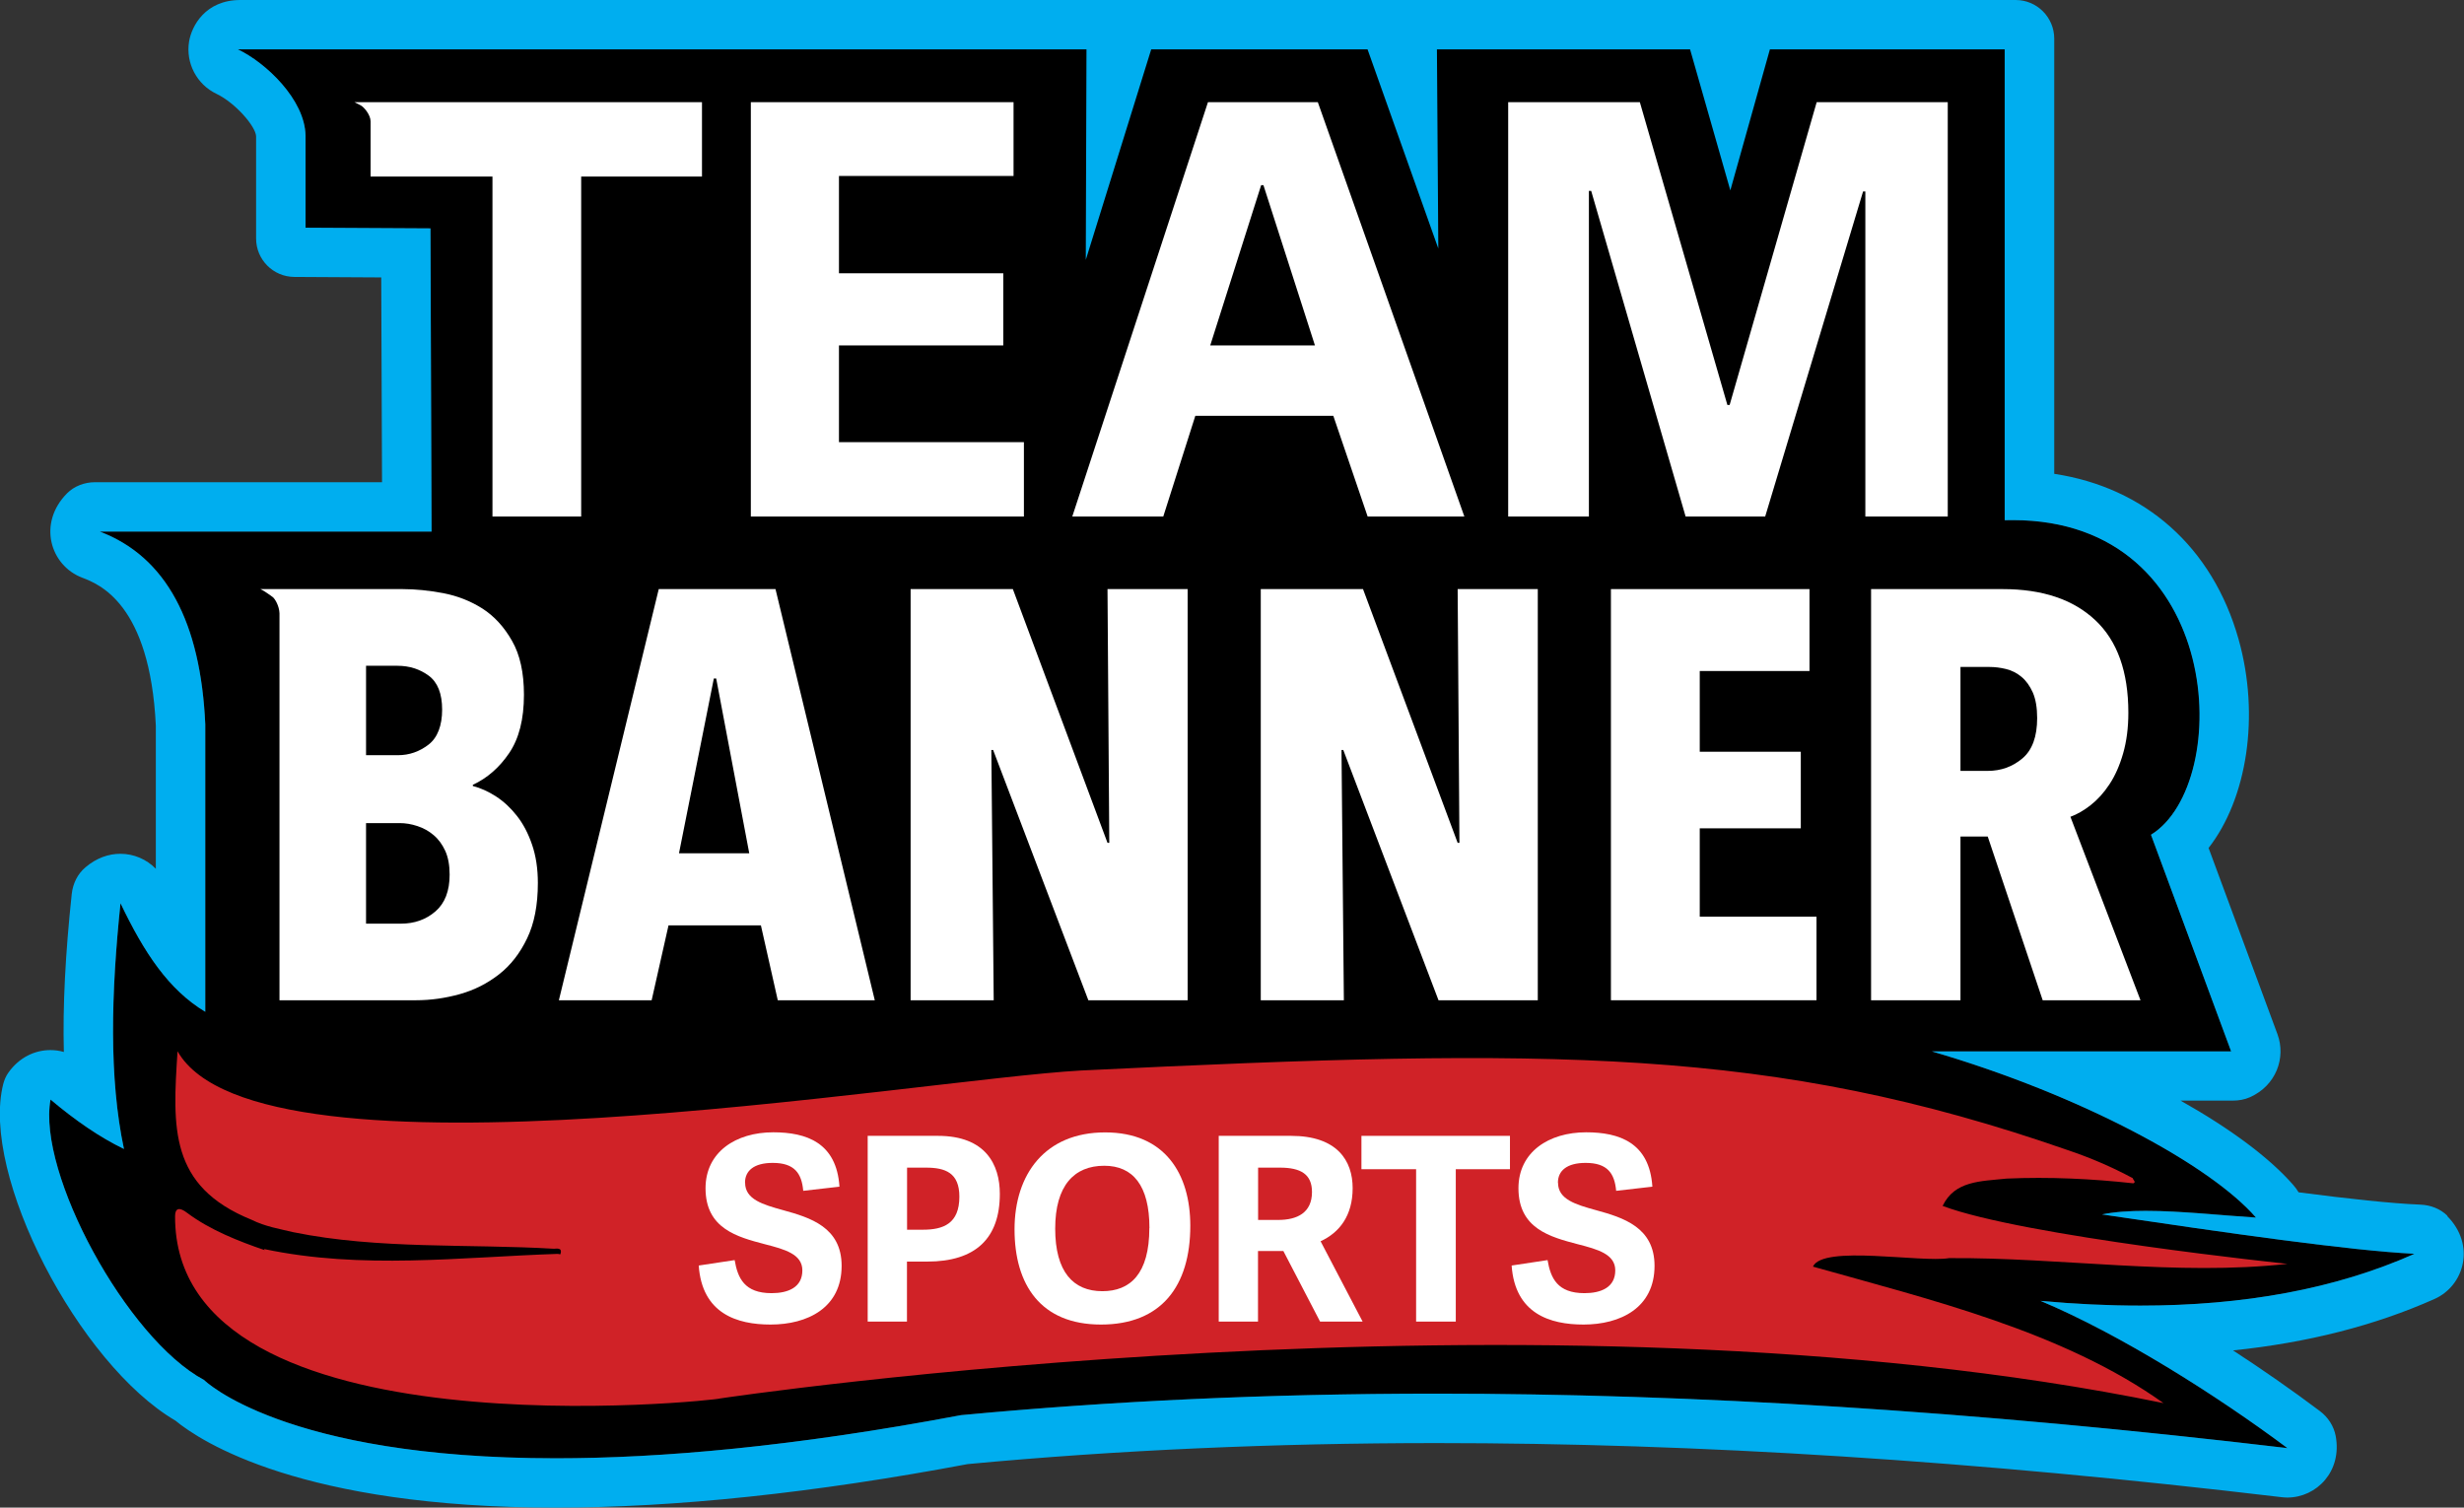
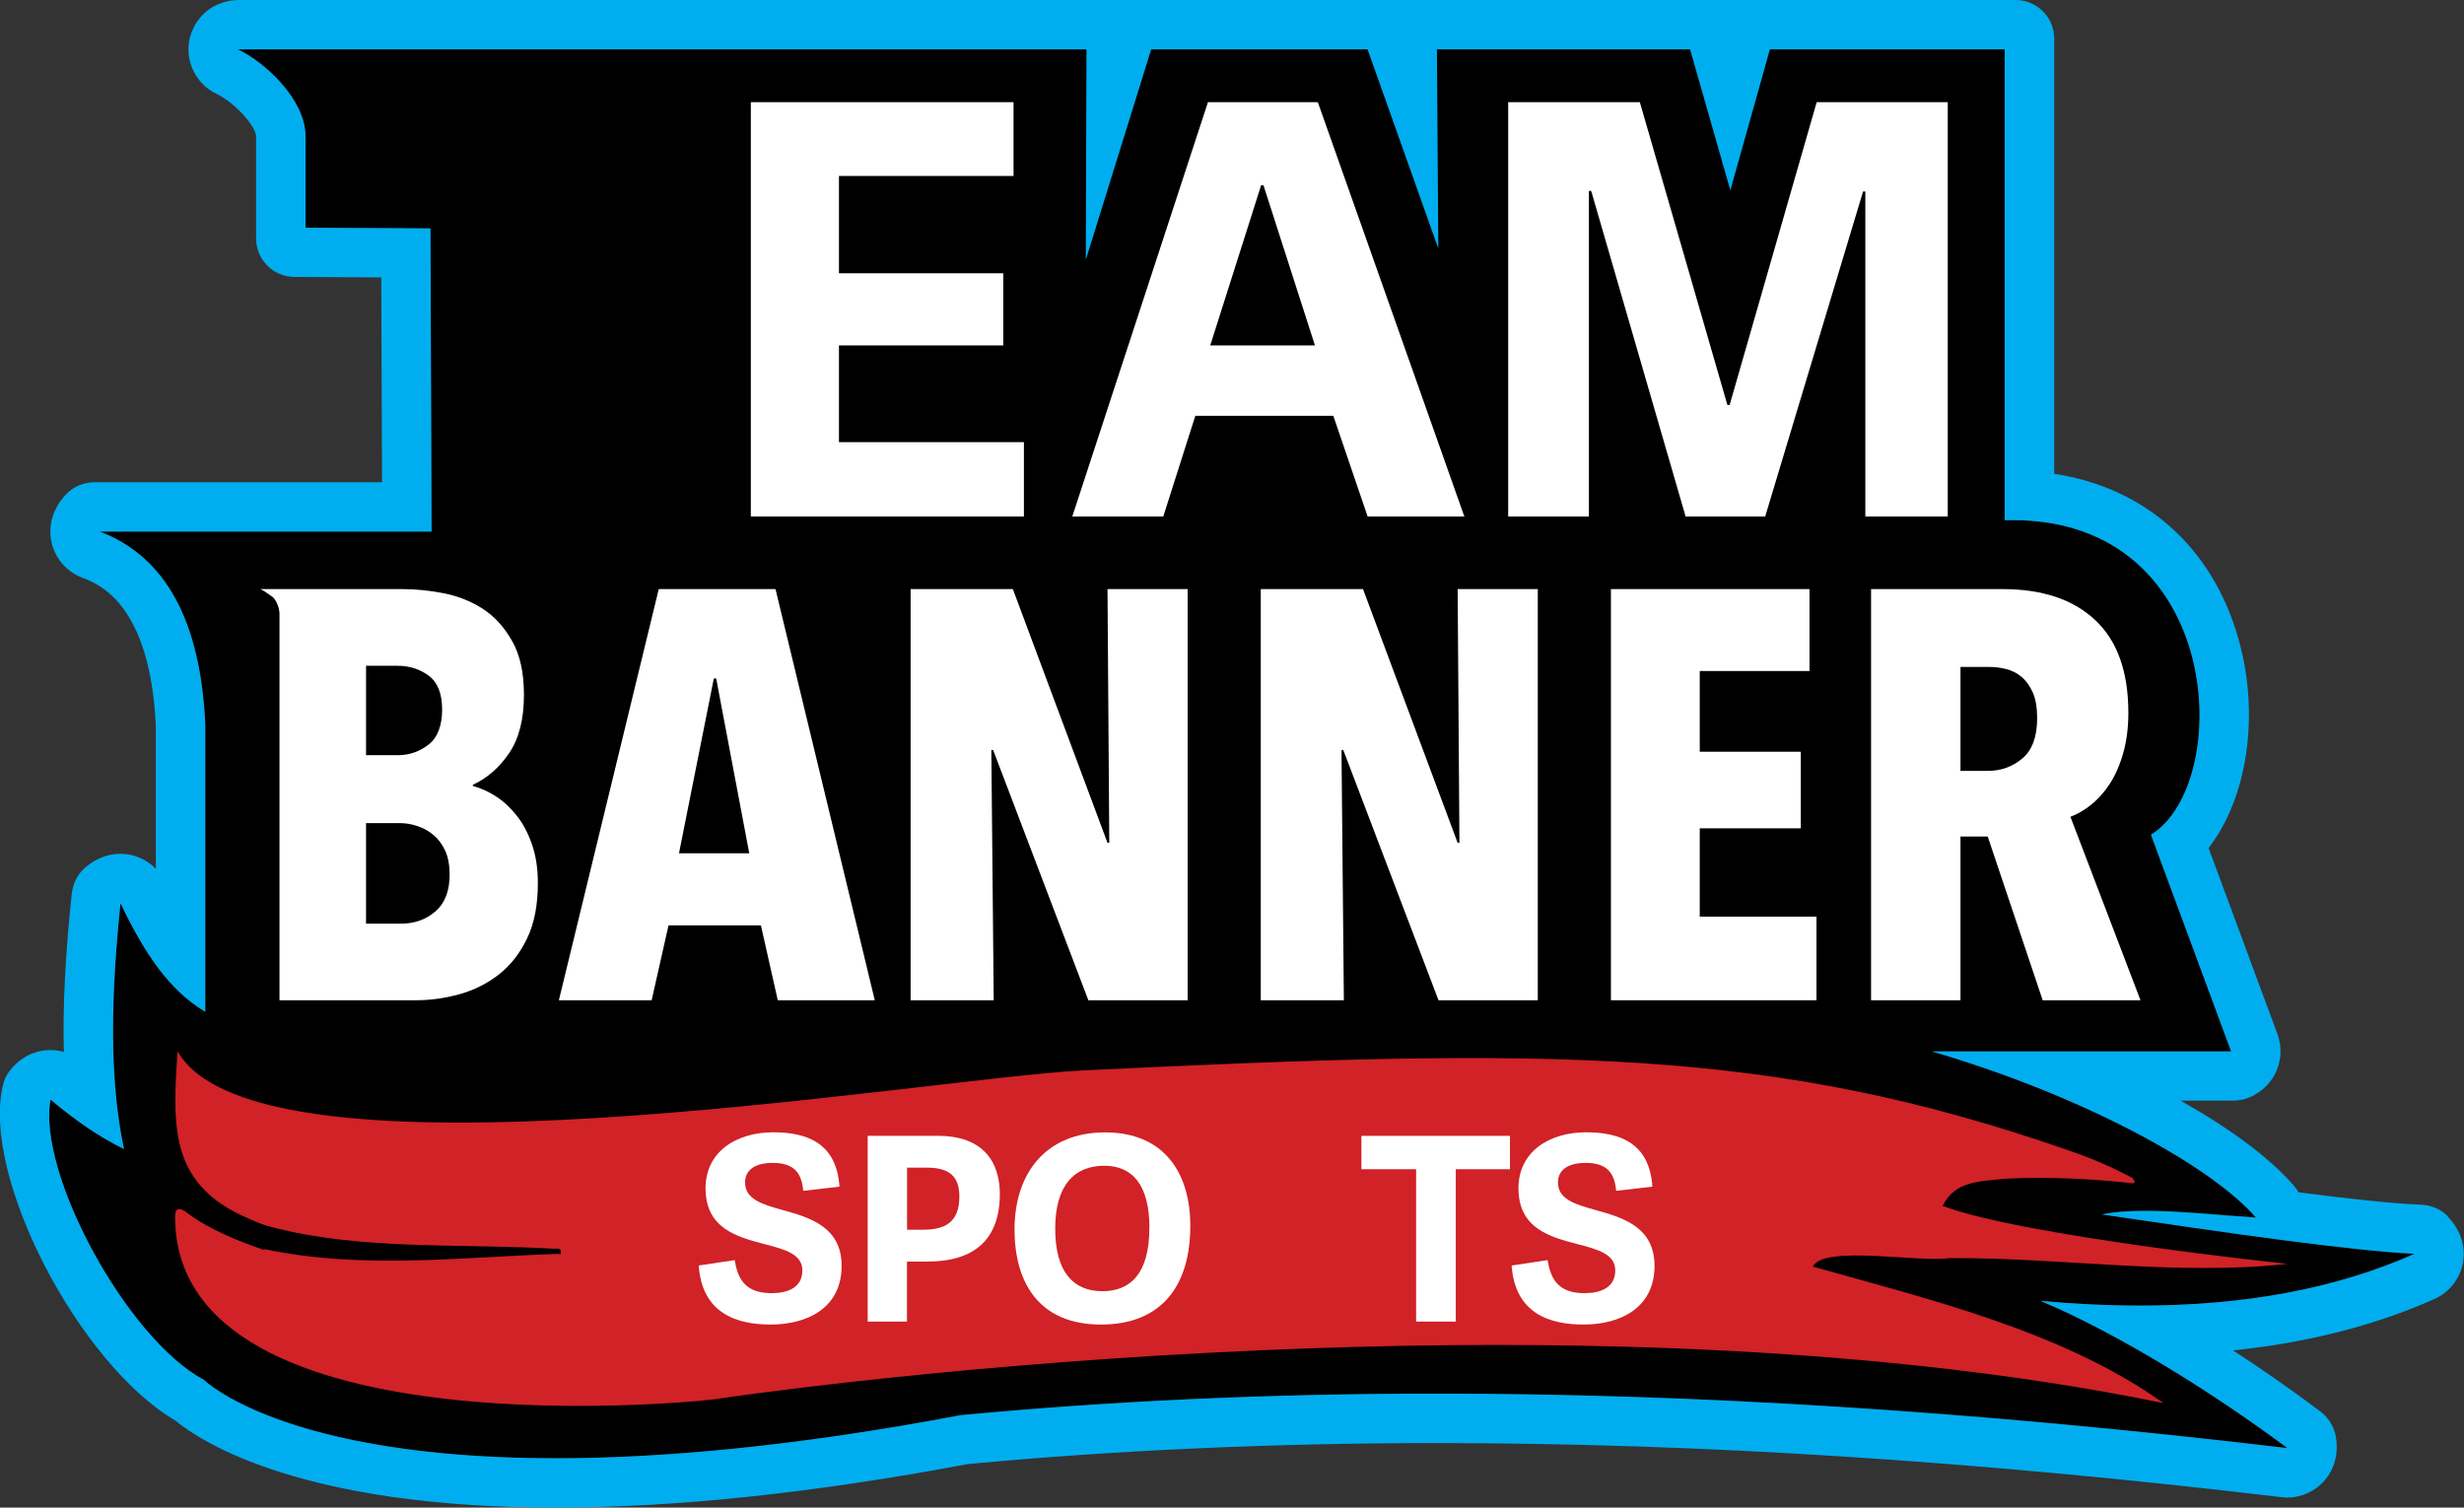
<svg xmlns="http://www.w3.org/2000/svg" version="1.1" viewBox="0 0 249.67 152.76">
  <rect x="0" y="0" width="249.67" height="152.76" fill="#333333" stroke="none" />
  <defs>
    <style>
      .cls-1 {
        fill: #d02227;
      }

      .cls-2 {
        fill: #00aeef;
      }

      .cls-3 {
        fill: #fff;
      }
    </style>
  </defs>
  <g>
    <g id="Layer_1">
      <g>
        <path d="M244.67,127.04c-6.54-.32-18.9-2.1-31.67-3.99,4.02-.84,10.6,0,15.61.32-4.6-5.3-17.63-12.39-32.85-16.84h30.33l-8.12-21.95c8.46-5.21,7.51-32.55-14.82-31.87V5H26.36s-2.27,0-2.27,0c2.84,1.35,6.8,5.09,6.86,8.74v9.33l12.66.07.11,30.72H10.11c6.73,2.56,10.22,9.17,10.69,19.53v29.13c-3.71-2.24-6.17-5.96-8.59-11-.95,9.13-1.18,17.69.35,24.9-2.44-1.17-4.93-2.89-7.44-5.01-1.35,7.44,7.71,24.23,15.56,28.42,0,0,15.23,15.16,76.69,3.56,37.73-3.55,81.24-2.97,134.41,3.34-7.22-5.38-16.97-11.54-25.02-14.92,14.67,1.34,27.42-.09,37.9-4.77Z" />
        <g>
          <path class="cls-3" d="M42.15,101.35c1.49,0,2.97-.21,4.44-.62,1.47-.41,2.79-1.08,3.97-2,1.18-.92,2.13-2.14,2.85-3.65.73-1.51,1.09-3.38,1.09-5.62,0-1.45-.2-2.75-.59-3.88-.39-1.14-.9-2.11-1.53-2.91-.63-.8-1.33-1.46-2.12-1.97-.79-.51-1.57-.86-2.35-1.06v-.12c1.45-.67,2.68-1.74,3.68-3.21,1-1.47,1.5-3.44,1.5-5.91,0-2.24-.4-4.06-1.21-5.47-.8-1.41-1.8-2.5-3-3.27-1.2-.76-2.52-1.28-3.97-1.56-1.45-.27-2.82-.41-4.12-.41h-14.4c.19.07,1,.61,1.26.82.21.17.64.87.67,1.63v39.21h13.83ZM37.09,67.46h3.18c1.22,0,2.27.34,3.18,1.01.9.67,1.35,1.82,1.35,3.43s-.46,2.84-1.38,3.55c-.92.71-1.95,1.07-3.09,1.07h-3.24v-9.06M37.09,83.4h3.41c.59,0,1.19.1,1.79.3.61.2,1.16.5,1.65.92.49.41.88.95,1.18,1.6.29.65.44,1.45.44,2.4,0,1.66-.48,2.9-1.44,3.73-.96.83-2.13,1.24-3.5,1.24h-3.53v-10.18Z" />
          <path class="cls-3" d="M66.03,101.35l1.71-7.59h9.36l1.71,7.59h9.83l-10.06-41.66h-11.83l-10.12,41.66h9.41ZM72.33,68.75h.24l3.35,17.71h-7.12l3.53-17.71Z" />
          <polygon class="cls-3" points="102.63 59.69 92.27 59.69 92.27 101.35 100.69 101.35 100.45 75.99 100.63 75.99 110.28 101.35 120.34 101.35 120.34 59.69 112.22 59.69 112.4 85.4 112.22 85.4 102.63 59.69" />
          <polygon class="cls-3" points="127.75 59.69 127.75 101.35 136.17 101.35 135.93 75.99 136.11 75.99 145.76 101.35 155.82 101.35 155.82 59.69 147.7 59.69 147.88 85.4 147.7 85.4 138.11 59.69 127.75 59.69" />
          <polygon class="cls-3" points="163.23 101.35 184.06 101.35 184.06 92.88 172.23 92.88 172.23 83.93 182.47 83.93 182.47 76.17 172.23 76.17 172.23 67.99 183.35 67.99 183.35 59.69 163.23 59.69 163.23 101.35" />
          <path class="cls-3" d="M189.59,101.35h9.06v-16.59h2.76l5.57,16.59h9.91l-7.1-18.59c.66-.24,1.35-.63,2.05-1.18.7-.55,1.34-1.25,1.91-2.12.57-.86,1.03-1.9,1.38-3.12.35-1.22.53-2.59.53-4.12,0-4.16-1.12-7.29-3.35-9.38-2.23-2.1-5.36-3.15-9.39-3.15h-13.33v41.66ZM198.65,67.58h2.94c.55,0,1.11.07,1.68.21.57.14,1.09.4,1.56.79.47.39.85.92,1.15,1.59.29.67.44,1.53.44,2.59,0,1.88-.5,3.25-1.5,4.09-1,.84-2.17,1.26-3.5,1.26h-2.77v-10.53Z" />
        </g>
        <path class="cls-1" d="M72.95,141.7s83.21-12.5,146.27.47c-10.21-7.28-23.75-10.51-35.52-13.83,1-2.23,10.96-.38,13.79-.86,11.33-.08,23.08,1.82,34.29.58,0,0-26.8-2.8-34.94-5.87,1.23-2.56,3.84-2.49,6.5-2.77,0,0,0,0,0,0,4.29-.19,8.67.02,12.82.48.33-.12-.04-.35-.05-.52-2.16-1.16-4.37-2.1-6.61-2.85h0c-29.92-10.41-51.96-10.39-99.97-8.06-16.68.92-83.28,12.54-91.54-1.95-.5,7.71-.88,13.67,7.49,17.07,0,0,0,0,0,0,1.41.7,2.85.93,4.27,1.27,0,0,0,0,0,0,8.6,1.75,17.78,1.16,26.36,1.67.25.01.92-.18.67.56-.08,0-.16-.02-.25-.04,0,0,0,0,0,0,0,0,0,0,0,0-9.91.33-19.86,1.61-29.77-.49.01.04.04.08.06.11-2.58-.88-5.53-2.03-7.85-3.77-.77-.6-1.23-.51-1.23.32-.12,24.64,55.3,18.64,55.22,18.48Z" />
        <path class="cls-1" d="M196.43,108.93c-.15-.04-.17-.04,0,0h0Z" />
        <g>
          <path class="cls-3" d="M75.5,119.84c0,1.69,1.79,2.21,3.85,2.78,2.73.75,5.93,1.72,5.93,5.64,0,4.26-3.46,5.95-7.2,5.95-3.38,0-6.94-1.09-7.28-5.98l3.64-.55c.31,1.82.99,3.35,3.74,3.35,1.66,0,3.12-.57,3.12-2.31,0-1.64-1.77-2.13-3.8-2.65-2.76-.73-6.01-1.56-6.01-5.67,0-3.67,3.07-5.67,6.86-5.67,3.35,0,6.42,1.04,6.71,5.51l-3.67.42c-.16-1.77-.88-2.83-3.09-2.83-1.92,0-2.81.81-2.81,2Z" />
          <path class="cls-3" d="M91.9,133.91h-3.98v-18.82h7.12c4.81,0,6.27,2.89,6.27,5.88,0,4.52-2.47,6.86-7.36,6.86h-2.05v6.08ZM93.52,124.6c2.05,0,3.69-.6,3.69-3.35,0-2.42-1.43-2.94-3.38-2.94h-1.92v6.29h1.61Z" />
          <path class="cls-3" d="M102.8,124.57c0-5.59,3.09-9.83,9.18-9.83s8.63,4.24,8.63,9.46c0,6.11-2.94,10.01-9.05,10.01s-8.76-4.03-8.76-9.65ZM116.47,124.44c0-4.34-1.69-6.32-4.58-6.32-3.04,0-4.97,2-4.97,6.37s1.82,6.34,4.78,6.34c2.81,0,4.76-1.74,4.76-6.4Z" />
-           <path class="cls-3" d="M138.08,133.91h-4.32l-3.72-7.15h-2.57v7.15h-3.98v-18.82h7.33c4.68,0,6.24,2.52,6.24,5.3s-1.33,4.5-3.25,5.38l4.26,8.14ZM129.53,123.61c1.87,0,3.41-.7,3.41-2.83,0-1.79-1.12-2.47-3.25-2.47h-2.21v5.3h2.05Z" />
          <path class="cls-3" d="M143.49,133.91v-15.44h-5.54v-3.38h15.05v3.38h-5.49v15.44h-4.03Z" />
          <path class="cls-3" d="M157.87,119.84c0,1.69,1.79,2.21,3.85,2.78,2.73.75,5.93,1.72,5.93,5.64,0,4.26-3.46,5.95-7.2,5.95-3.38,0-6.94-1.09-7.28-5.98l3.64-.55c.31,1.82.99,3.35,3.74,3.35,1.66,0,3.12-.57,3.12-2.31,0-1.64-1.77-2.13-3.8-2.65-2.76-.73-6.01-1.56-6.01-5.67,0-3.67,3.07-5.67,6.86-5.67,3.35,0,6.42,1.04,6.71,5.51l-3.67.42c-.16-1.77-.88-2.83-3.09-2.83-1.92,0-2.81.81-2.81,2Z" />
        </g>
-         <path class="cls-3" d="M49.9,52.34V17.89h-12.35v-5.6c0-.65-.67-1.45-1.01-1.62l-.63-.32h35.22v7.54h-12.24v34.45h-8.99Z" />
        <path class="cls-3" d="M85.02,44.8h18.73v7.54h-27.67V10.35h26.62v7.48h-17.69v9.86h16.65v7.31h-16.65v9.8Z" />
        <path class="cls-3" d="M133.53,10.35l14.85,41.99h-9.8l-3.48-10.21h-13.98l-3.25,10.21h-9.22l13.75-41.99h11.14ZM128.02,18.76h-.23l-5.16,16.24h10.61l-5.22-16.24Z" />
        <path class="cls-3" d="M197.36,52.34h-8.35V19.4h-.23l-9.92,32.94h-8.06l-9.57-33h-.23v33h-8.18V10.35h13.34l8.87,30.68h.23l8.82-30.68h13.28v41.99Z" />
        <path class="cls-2" d="M248,123.2c-.72-.72-1.72-1.1-2.74-1.14-2.91-.12-7.22-.58-12.35-1.25-.15-.26-.33-.5-.53-.73-2.42-2.78-6.42-5.74-11.43-8.56h5.29c.59,0,1.19-.1,1.73-.34,2.66-1.18,3.68-4,2.8-6.39l-6.98-18.87c3.88-4.97,5.24-13.37,3.03-21.18-2.64-9.31-9.47-15.34-18.67-16.73V3.9C208.14,1.75,206.4,0,204.24,0H26.1S25.23,0,25.23,0h-.87c-3.56,0-4.94,2.64-5.2,4.2-.36,2.19.78,4.36,2.78,5.31,1.9.91,3.96,3.28,4.01,4.29v10.36c0,2.15,1.73,3.89,3.88,3.9l8.8.05.08,20.75H9.63c-1.06,0-2.11.39-2.85,1.14-2.99,3.04-1.68,7.3,1.54,8.53,1.7.65,6.87,2.62,7.47,14.98v14.52c-.93-.96-2.23-1.52-3.59-1.52-1.19,0-2.42.42-3.54,1.37-.8.67-1.28,1.66-1.39,2.7-.65,6.09-.92,11.36-.8,16.01-.44-.13-.9-.19-1.37-.19-1.56,0-3.14.73-4.24,2.27-.25.35-.42.74-.53,1.16-2.34,9.22,7.66,28.39,17.44,34.11,2.61,2.15,12.81,8.82,38.53,8.82,12.13,0,26.17-1.48,41.75-4.41,15.13-1.42,31.1-2.13,47.49-2.13,26.56,0,54.57,1.79,85.63,5.48.2.02.4.04.59.04,2.98,0,5.58-2.66,4.91-6.24-.19-1.01-.78-1.91-1.61-2.53-2.86-2.15-5.83-4.21-8.79-6.14,7.55-.78,14.38-2.52,20.41-5.21,3.05-1.36,4.18-5.49,1.29-8.4ZM216.85,132.29c-3.25,0-6.62-.16-10.09-.48,8.05,3.38,17.8,9.53,25.02,14.92-31.95-3.79-60.4-5.52-86.22-5.52-17.15,0-33.13.76-48.19,2.18-17.01,3.21-30.47,4.37-41.05,4.37-27.67,0-35.64-7.93-35.64-7.93-7.85-4.2-16.92-20.98-15.56-28.42,2.51,2.12,5,3.83,7.44,5.01-1.53-7.21-1.3-15.78-.35-24.9,2.41,5.04,4.88,8.77,8.59,11v-29.13c-.48-10.36-3.96-16.97-10.69-19.53h33.62l-.11-30.72-12.66-.07v-9.33c-.06-3.65-4.02-7.39-6.86-8.74,0,0,.1,0,.26,0,.44,0,1.31,0,1.75,0,.16,0,.26,0,.26,0h83.72l-.07,21.33,6.63-21.33h21.92l7.17,20.18-.14-20.18h25.65l4.08,14.29,4.01-14.29h23.79v47.71c.27,0,.54-.01.81-.01,21.54,0,22.37,26.74,14.01,31.88l8.12,21.95h-30.33c15.22,4.45,28.25,11.54,32.85,16.84-3.43-.21-7.6-.68-11.18-.68-1.64,0-3.16.1-4.43.36,12.77,1.89,25.13,3.67,31.67,3.99-8.01,3.57-17.32,5.25-27.81,5.25Z" />
      </g>
    </g>
  </g>
</svg>